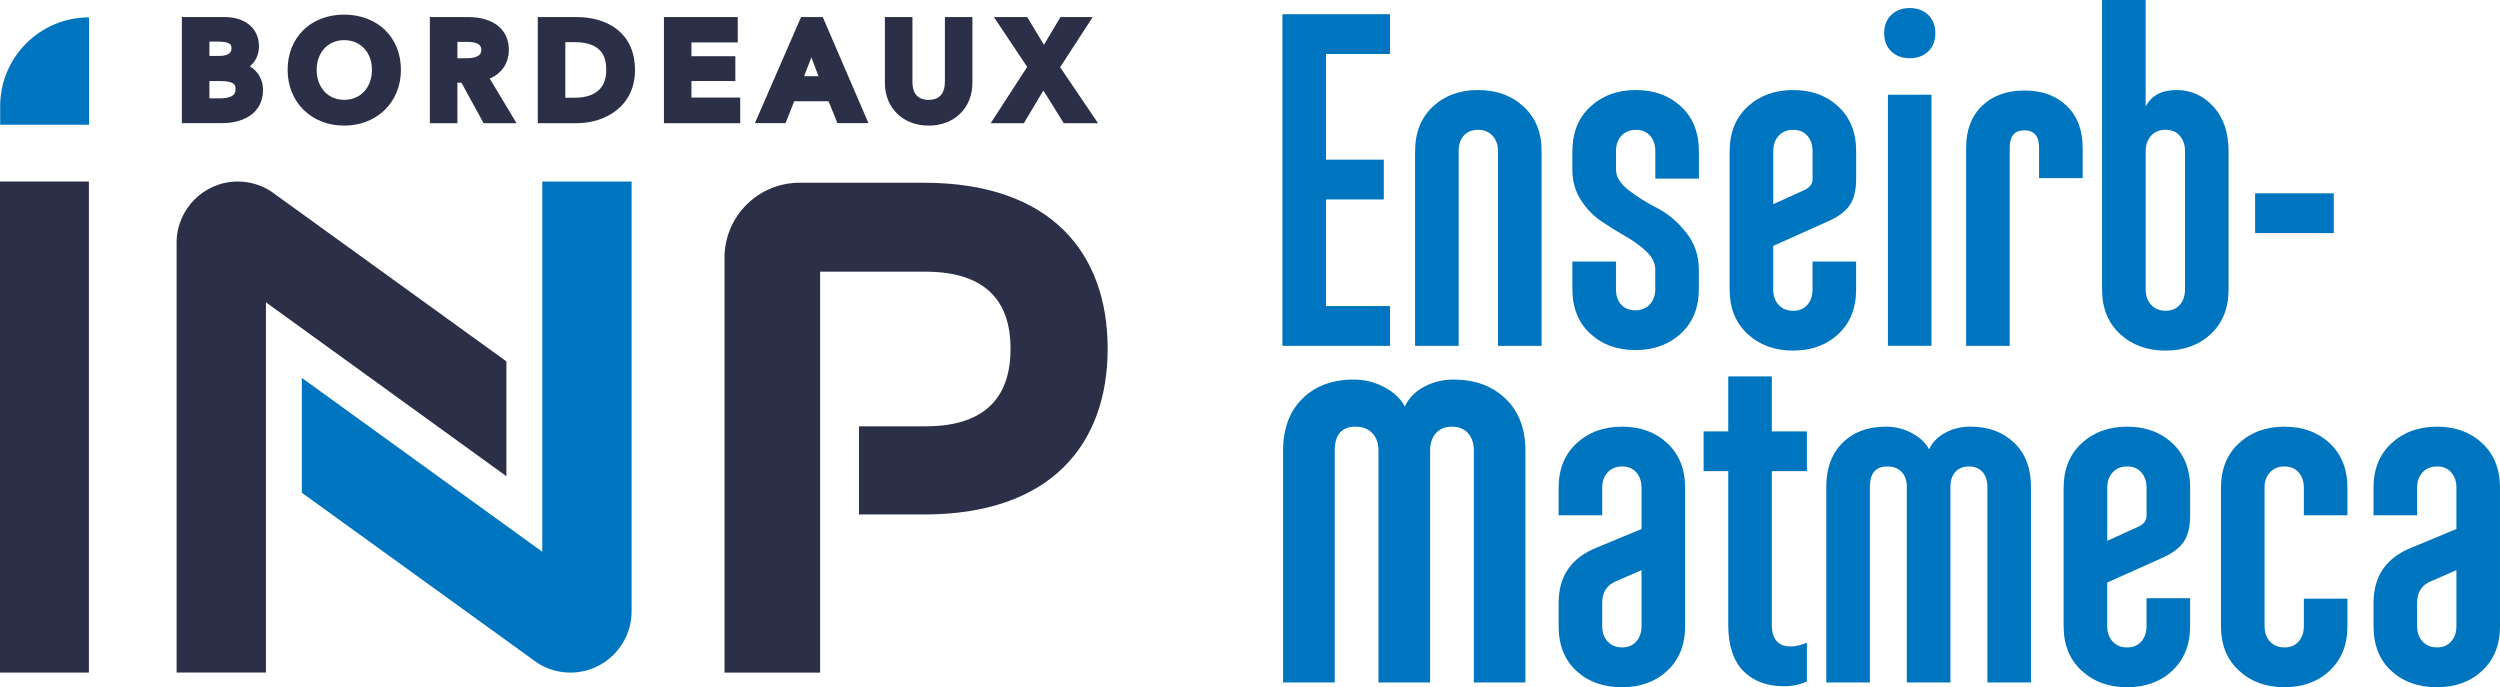
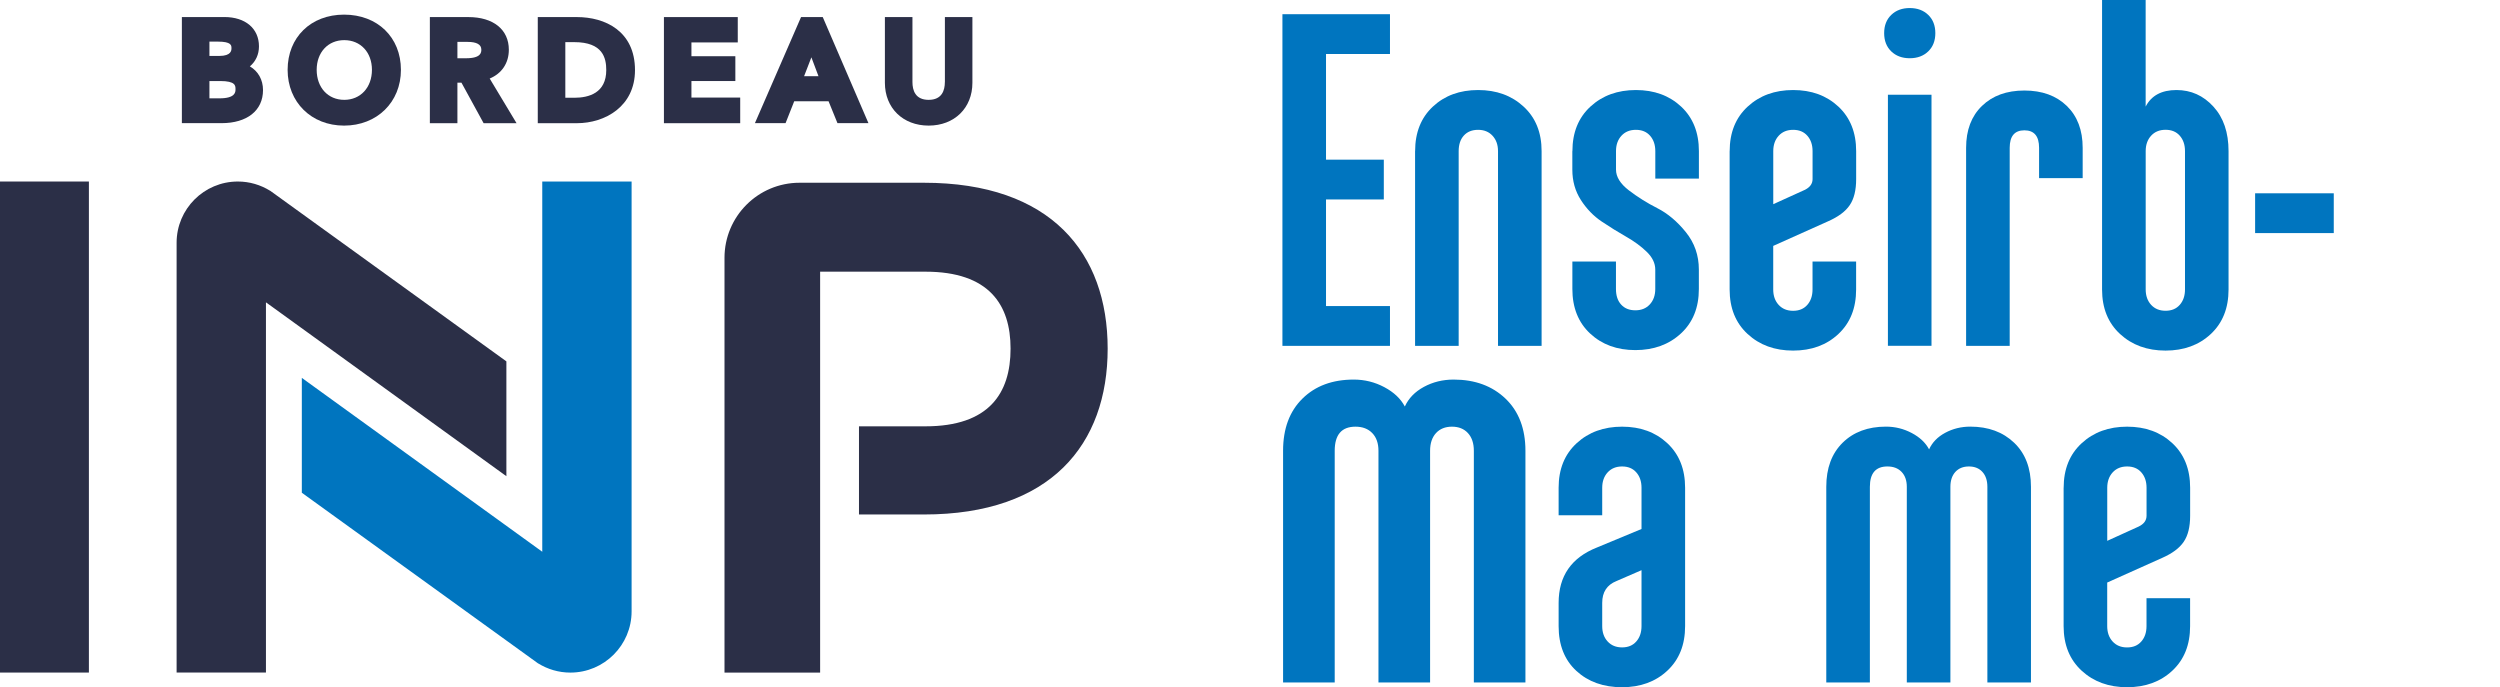
<svg xmlns="http://www.w3.org/2000/svg" xmlns:ns1="http://sodipodi.sourceforge.net/DTD/sodipodi-0.dtd" xmlns:ns2="http://www.inkscape.org/namespaces/inkscape" version="1.1" id="Calque_1" x="0px" y="0px" viewBox="0 0 612.53 168.38" xml:space="preserve" ns1:docname="logo_ENSEIRB.svg" ns2:export-filename="logo_ENSEIRB.svg" ns2:export-xdpi="96" ns2:export-ydpi="96" ns2:version="1.3.2 (091e20ef0f, 2023-11-25)" width="612.53" height="168.38">
  <defs id="defs25" />
  <ns1:namedview id="namedview25" pagecolor="#ffffff" bordercolor="#000000" borderopacity="0.25" ns2:showpageshadow="2" ns2:pageopacity="0.0" ns2:pagecheckerboard="0" ns2:deskcolor="#d1d1d1" ns2:zoom="0.53926284" ns2:cx="305.97324" ns2:cy="87.156015" ns2:window-width="1854" ns2:window-height="1011" ns2:window-x="66" ns2:window-y="32" ns2:window-maximized="1" ns2:current-layer="layer1" />
  <style type="text/css" id="style1">
	.st0{fill:#0075BF;}
	.st1{fill:#2B2F47;}
</style>
  <g ns2:groupmode="layer" id="layer1" ns2:label="Layer 1" transform="translate(-117.99,-213.45)">
    <g id="g15" style="display:inline" transform="translate(0,-39.4)">
      <path class="st0" d="M 458.55,337.59 H 432.2 v -81.26 h 26.35 v 9.75 h -15.67 v 25.89 h 14.16 v 9.75 h -14.16 v 26.12 h 15.67 z" id="path1" />
      <path class="st0" d="m 464.71,289.88 c 0,-4.56 1.45,-8.2 4.35,-10.91 2.9,-2.71 6.6,-4.06 11.09,-4.06 4.49,0 8.2,1.35 11.14,4.06 2.94,2.71 4.41,6.35 4.41,10.91 v 47.71 h -10.68 v -47.71 c 0,-1.55 -0.45,-2.8 -1.34,-3.77 -0.89,-0.97 -2.07,-1.45 -3.54,-1.45 -1.47,0 -2.63,0.46 -3.48,1.39 -0.85,0.93 -1.28,2.21 -1.28,3.83 v 47.71 H 464.7 v -47.71 z" id="path2" />
      <path class="st0" d="m 503.25,289.88 c 0,-4.56 1.47,-8.2 4.41,-10.91 2.94,-2.71 6.66,-4.06 11.14,-4.06 4.49,0 8.18,1.35 11.09,4.06 2.9,2.71 4.35,6.35 4.35,10.91 v 6.73 h -10.68 v -6.73 c 0,-1.55 -0.43,-2.8 -1.28,-3.77 -0.85,-0.97 -2.01,-1.45 -3.48,-1.45 -1.47,0 -2.65,0.48 -3.54,1.45 -0.89,0.97 -1.33,2.23 -1.33,3.77 v 4.53 c 0,1.78 1.06,3.48 3.19,5.11 2.13,1.62 4.45,3.08 6.96,4.35 2.51,1.28 4.84,3.23 6.96,5.86 2.13,2.63 3.19,5.69 3.19,9.17 v 4.76 c 0,4.57 -1.47,8.2 -4.41,10.91 -2.94,2.71 -6.66,4.06 -11.14,4.06 -4.49,0 -8.18,-1.35 -11.09,-4.06 -2.9,-2.71 -4.35,-6.34 -4.35,-10.91 v -6.73 h 10.68 v 6.73 c 0,1.62 0.42,2.9 1.28,3.83 0.85,0.93 2.01,1.39 3.48,1.39 1.47,0 2.65,-0.48 3.54,-1.45 0.89,-0.97 1.33,-2.22 1.33,-3.77 v -4.76 c 0,-1.55 -0.7,-3 -2.09,-4.35 -1.39,-1.35 -3.08,-2.59 -5.05,-3.71 -1.97,-1.12 -3.97,-2.36 -5.98,-3.71 -2.01,-1.35 -3.71,-3.11 -5.11,-5.28 -1.39,-2.17 -2.09,-4.64 -2.09,-7.43 v -4.54 z" id="path3" />
      <path class="st0" d="m 541.78,289.88 c 0,-4.56 1.47,-8.2 4.41,-10.91 2.94,-2.71 6.65,-4.06 11.14,-4.06 4.49,0 8.18,1.35 11.09,4.06 2.9,2.71 4.35,6.35 4.35,10.91 v 6.85 c 0,2.71 -0.52,4.84 -1.57,6.38 -1.04,1.55 -2.81,2.86 -5.28,3.95 l -13.47,6.04 v 10.68 c 0,1.55 0.45,2.81 1.33,3.77 0.89,0.97 2.07,1.45 3.54,1.45 1.47,0 2.63,-0.48 3.48,-1.45 0.85,-0.97 1.28,-2.22 1.28,-3.77 v -6.85 h 10.68 v 6.85 c 0,4.57 -1.45,8.2 -4.35,10.91 -2.9,2.71 -6.6,4.06 -11.09,4.06 -4.49,0 -8.2,-1.35 -11.14,-4.06 -2.94,-2.71 -4.41,-6.34 -4.41,-10.91 v -33.9 z m 10.68,0 v 13 l 7.66,-3.48 c 1.31,-0.62 1.97,-1.51 1.97,-2.67 v -6.85 c 0,-1.55 -0.43,-2.8 -1.28,-3.77 -0.85,-0.97 -2.01,-1.45 -3.48,-1.45 -1.47,0 -2.65,0.48 -3.54,1.45 -0.88,0.96 -1.33,2.22 -1.33,3.77 z" id="path4" />
      <path class="st0" d="m 581.37,265.44 c -1.16,-1.12 -1.74,-2.61 -1.74,-4.47 0,-1.86 0.58,-3.35 1.74,-4.47 1.16,-1.12 2.67,-1.68 4.53,-1.68 1.86,0 3.37,0.56 4.53,1.68 1.16,1.12 1.74,2.61 1.74,4.47 0,1.86 -0.58,3.35 -1.74,4.47 -1.16,1.12 -2.67,1.68 -4.53,1.68 -1.86,0 -3.37,-0.56 -4.53,-1.68 z m -0.82,10.62 h 10.68 v 61.52 h -10.68 z" id="path5" />
      <path class="st0" d="m 610.39,337.59 h -10.68 v -48.52 c 0,-4.33 1.29,-7.76 3.89,-10.27 2.59,-2.51 6.05,-3.77 10.39,-3.77 4.33,0 7.8,1.26 10.39,3.77 2.59,2.52 3.89,5.94 3.89,10.27 v 7.43 h -10.68 v -7.43 c 0,-2.86 -1.2,-4.29 -3.6,-4.29 -2.4,0 -3.6,1.43 -3.6,4.29 z" id="path6" />
      <path class="st0" d="m 633.02,252.85 h 10.68 v 26.12 c 1.39,-2.71 3.91,-4.06 7.55,-4.06 3.56,0 6.58,1.35 9.05,4.06 2.48,2.71 3.71,6.35 3.71,10.91 v 33.9 c 0,4.57 -1.45,8.2 -4.35,10.91 -2.9,2.71 -6.6,4.06 -11.09,4.06 -4.49,0 -8.2,-1.35 -11.14,-4.06 -2.94,-2.71 -4.41,-6.34 -4.41,-10.91 z m 19.04,33.25 c -0.85,-0.97 -2.01,-1.45 -3.48,-1.45 -1.47,0 -2.65,0.48 -3.54,1.45 -0.89,0.97 -1.33,2.23 -1.33,3.77 v 33.9 c 0,1.55 0.45,2.81 1.33,3.77 0.89,0.97 2.07,1.45 3.54,1.45 1.47,0 2.63,-0.48 3.48,-1.45 0.85,-0.97 1.28,-2.22 1.28,-3.77 v -33.9 c 0,-1.54 -0.43,-2.8 -1.28,-3.77 z" id="path7" />
      <path class="st0" d="m 670.52,309.96 v -9.75 h 19.27 v 9.75 z" id="path8" />
      <path class="st0" d="M 432.36,420.07 V 363.3 c 0,-5.41 1.58,-9.67 4.74,-12.78 3.16,-3.12 7.35,-4.67 12.58,-4.67 2.66,0 5.16,0.62 7.49,1.86 2.33,1.24 4.01,2.82 5.02,4.74 0.92,-2.01 2.47,-3.62 4.67,-4.81 2.2,-1.19 4.63,-1.79 7.29,-1.79 5.22,0 9.46,1.56 12.71,4.67 3.25,3.12 4.88,7.38 4.88,12.78 v 56.77 H 479.1 V 363.3 c 0,-1.83 -0.48,-3.28 -1.44,-4.33 -0.96,-1.05 -2.27,-1.58 -3.92,-1.58 -1.65,0 -2.96,0.53 -3.92,1.58 -0.96,1.05 -1.44,2.5 -1.44,4.33 v 56.77 H 455.73 V 363.3 c 0,-1.83 -0.5,-3.28 -1.51,-4.33 -1.01,-1.05 -2.38,-1.58 -4.12,-1.58 -3.39,0 -5.09,1.97 -5.09,5.91 v 56.77 z" id="path9" />
      <path class="st0" d="m 510.55,379.09 h -10.68 v -6.73 c 0,-4.57 1.47,-8.2 4.41,-10.91 2.94,-2.71 6.66,-4.06 11.14,-4.06 4.49,0 8.18,1.35 11.09,4.06 2.9,2.71 4.35,6.35 4.35,10.91 v 33.9 c 0,4.57 -1.45,8.2 -4.35,10.91 -2.9,2.71 -6.6,4.06 -11.09,4.06 -4.57,0 -8.3,-1.33 -11.2,-4 -2.9,-2.67 -4.35,-6.33 -4.35,-10.97 v -5.69 c 0,-6.58 3.13,-11.1 9.4,-13.58 l 10.91,-4.53 v -10.1 c 0,-1.55 -0.43,-2.8 -1.28,-3.77 -0.85,-0.97 -2.01,-1.45 -3.48,-1.45 -1.47,0 -2.65,0.48 -3.54,1.45 -0.89,0.97 -1.33,2.23 -1.33,3.77 z m 0,27.16 c 0,1.55 0.44,2.81 1.33,3.77 0.89,0.97 2.07,1.45 3.54,1.45 1.47,0 2.63,-0.48 3.48,-1.45 0.85,-0.97 1.28,-2.22 1.28,-3.77 v -13.7 l -6.15,2.67 c -2.32,0.93 -3.48,2.71 -3.48,5.34 z" id="path10" />
-       <path class="st0" d="m 535.39,368.29 v -9.75 h 6.04 v -13.47 h 10.68 v 13.47 h 8.59 v 9.75 h -8.59 v 37.61 c 0,3.56 1.55,5.34 4.64,5.34 1.16,0 2.48,-0.31 3.95,-0.93 v 9.52 c -1.7,0.77 -3.56,1.16 -5.57,1.16 -4.26,0 -7.6,-1.26 -10.04,-3.77 -2.44,-2.51 -3.66,-6.29 -3.66,-11.32 v -37.61 z" id="path11" />
      <path class="st0" d="m 565.45,420.07 v -47.94 c 0,-4.57 1.33,-8.16 4,-10.8 2.67,-2.63 6.21,-3.95 10.62,-3.95 2.24,0 4.35,0.52 6.33,1.57 1.97,1.04 3.38,2.38 4.24,4 0.77,-1.7 2.09,-3.06 3.95,-4.06 1.86,-1 3.91,-1.51 6.15,-1.51 4.41,0 7.99,1.32 10.74,3.95 2.75,2.63 4.12,6.23 4.12,10.8 v 47.94 h -10.68 v -47.94 c 0,-1.55 -0.41,-2.77 -1.22,-3.66 -0.81,-0.89 -1.92,-1.33 -3.31,-1.33 -1.39,0 -2.5,0.45 -3.31,1.33 -0.81,0.89 -1.22,2.11 -1.22,3.66 v 47.94 h -10.68 v -47.94 c 0,-1.55 -0.43,-2.77 -1.28,-3.66 -0.85,-0.89 -2.01,-1.33 -3.48,-1.33 -2.86,0 -4.29,1.67 -4.29,4.99 v 47.94 z" id="path12" />
      <path class="st0" d="m 623.61,372.36 c 0,-4.57 1.47,-8.2 4.41,-10.91 2.94,-2.71 6.65,-4.06 11.14,-4.06 4.49,0 8.18,1.35 11.09,4.06 2.9,2.71 4.35,6.35 4.35,10.91 v 6.85 c 0,2.71 -0.52,4.84 -1.57,6.38 -1.04,1.55 -2.81,2.86 -5.28,3.95 l -13.47,6.04 v 10.68 c 0,1.55 0.45,2.81 1.33,3.77 0.89,0.97 2.07,1.45 3.54,1.45 1.47,0 2.63,-0.48 3.48,-1.45 0.85,-0.97 1.28,-2.22 1.28,-3.77 v -6.85 h 10.68 v 6.85 c 0,4.57 -1.45,8.2 -4.35,10.91 -2.9,2.71 -6.6,4.06 -11.09,4.06 -4.49,0 -8.2,-1.35 -11.14,-4.06 -2.94,-2.71 -4.41,-6.34 -4.41,-10.91 v -33.9 z m 10.68,0 v 13 l 7.66,-3.48 c 1.31,-0.62 1.97,-1.51 1.97,-2.67 v -6.85 c 0,-1.55 -0.43,-2.8 -1.28,-3.77 -0.85,-0.97 -2.01,-1.45 -3.48,-1.45 -1.47,0 -2.65,0.48 -3.54,1.45 -0.88,0.96 -1.33,2.22 -1.33,3.77 z" id="path13" />
-       <path class="st0" d="m 662.15,372.36 c 0,-4.57 1.47,-8.2 4.41,-10.91 2.94,-2.71 6.65,-4.06 11.14,-4.06 4.49,0 8.18,1.35 11.09,4.06 2.9,2.71 4.35,6.35 4.35,10.91 v 6.73 h -10.68 v -6.73 c 0,-1.55 -0.43,-2.8 -1.28,-3.77 -0.85,-0.97 -2.01,-1.45 -3.48,-1.45 -1.47,0 -2.65,0.48 -3.54,1.45 -0.89,0.97 -1.33,2.23 -1.33,3.77 v 33.9 c 0,1.55 0.45,2.81 1.33,3.77 0.89,0.97 2.07,1.45 3.54,1.45 1.47,0 2.63,-0.48 3.48,-1.45 0.85,-0.97 1.28,-2.22 1.28,-3.77 v -6.73 h 10.68 v 6.73 c 0,4.57 -1.45,8.2 -4.35,10.91 -2.9,2.71 -6.6,4.06 -11.09,4.06 -4.49,0 -8.2,-1.35 -11.14,-4.06 -2.94,-2.71 -4.41,-6.34 -4.41,-10.91 z" id="path14" />
-       <path class="st0" d="m 710.21,379.09 h -10.68 v -6.73 c 0,-4.57 1.47,-8.2 4.41,-10.91 2.94,-2.71 6.66,-4.06 11.14,-4.06 4.49,0 8.18,1.35 11.09,4.06 2.9,2.71 4.35,6.35 4.35,10.91 v 33.9 c 0,4.57 -1.45,8.2 -4.35,10.91 -2.9,2.71 -6.6,4.06 -11.09,4.06 -4.57,0 -8.3,-1.33 -11.2,-4 -2.9,-2.67 -4.35,-6.33 -4.35,-10.97 v -5.69 c 0,-6.58 3.13,-11.1 9.4,-13.58 l 10.91,-4.53 v -10.1 c 0,-1.55 -0.43,-2.8 -1.28,-3.77 -0.85,-0.97 -2.01,-1.45 -3.48,-1.45 -1.47,0 -2.65,0.48 -3.54,1.45 -0.89,0.97 -1.33,2.23 -1.33,3.77 z m 0,27.16 c 0,1.55 0.44,2.81 1.33,3.77 0.89,0.97 2.07,1.45 3.54,1.45 1.47,0 2.63,-0.48 3.48,-1.45 0.85,-0.97 1.28,-2.22 1.28,-3.77 v -13.7 l -6.15,2.67 c -2.32,0.93 -3.48,2.71 -3.48,5.34 z" id="path15" />
    </g>
    <g id="g25" style="display:inline" transform="translate(0,-41.875)">
      <path class="st1" d="m 179.21,271.59 c 1.43,-1.21 2.23,-2.91 2.23,-4.91 0,-4.36 -3.32,-7.18 -8.47,-7.18 h -10.42 v 26 h 9.72 c 6.27,0 10.16,-3.1 10.16,-8.1 0,-2.55 -1.2,-4.63 -3.22,-5.81 m -9.91,3.59 h 2.62 c 3.77,0 3.77,1.12 3.77,2.02 0,0.66 0,2.22 -3.94,2.22 h -2.45 z m 2.42,-6.15 h -2.42 v -3.51 h 2.06 c 3.34,0 3.34,0.94 3.34,1.62 0,0.47 0,1.89 -2.98,1.89" id="path16" />
      <path class="st1" d="m 202.29,258.91 c -8.14,0 -13.83,5.56 -13.83,13.53 0,7.92 5.82,13.66 13.83,13.66 8.07,0 13.93,-5.75 13.93,-13.66 0,-7.97 -5.73,-13.53 -13.93,-13.53 m 0.04,20.88 c -3.98,0 -6.75,-3.02 -6.75,-7.35 0,-4.29 2.78,-7.28 6.75,-7.28 4,0 6.79,2.99 6.79,7.28 -0.01,4.33 -2.8,7.35 -6.79,7.35" id="path17" />
      <path class="st1" d="m 242.66,267.51 c 0,-4.94 -3.8,-8 -9.92,-8 h -9.43 v 26 h 6.75 v -9.93 h 0.99 l 5.43,9.93 h 8.07 l -6.58,-10.94 c 2.96,-1.23 4.69,-3.78 4.69,-7.06 m -12.6,-1.92 h 2.48 c 2.24,0 3.38,0.64 3.38,1.89 0,0.63 0,2.12 -3.74,2.12 h -2.12 z" id="path18" />
      <path class="st1" d="m 259.34,259.51 h -9.59 v 26 h 9.59 c 6.85,0 14.23,-4.07 14.23,-13 0,-9.59 -7.35,-13 -14.23,-13 m -2.84,6.14 h 2.19 c 7.03,0 7.84,3.91 7.84,6.85 0,5.61 -4.27,6.78 -7.84,6.78 h -2.19 z" id="path19" />
      <polygon class="st1" points="298.75,259.51 280.66,259.51 280.66,285.51 299.35,285.51 299.35,279.23 287.4,279.23 287.4,275.18 298.16,275.18 298.16,269.1 287.4,269.1 287.4,265.72 298.75,265.72 " id="polygon19" />
      <path class="st1" d="m 314.26,259.5 -11.31,26 h 7.51 l 2.12,-5.36 H 321 l 2.18,5.36 h 7.59 l -11.2,-26 z m 4.27,14.5 H 315 l 1.79,-4.63 z" id="path20" />
      <path class="st1" d="m 349.49,275.45 c 0,1.98 -0.69,4.34 -3.97,4.34 -3.29,0 -3.97,-2.36 -3.97,-4.34 V 259.5 h -6.75 v 16.11 c 0,6.17 4.41,10.49 10.72,10.49 6.31,0 10.72,-4.31 10.72,-10.49 V 259.5 h -6.74 v 15.95 z" id="path21" />
-       <polygon class="st1" points="369.66,271.72 360.72,285.51 368.85,285.51 373.63,277.49 378.62,285.51 387.02,285.51 377.74,271.8 385.71,259.51 377.81,259.51 373.77,266.3 369.67,259.51 361.51,259.51 " id="polygon21" />
      <path class="st1" d="m 344.36,300.1 h -30.47 c -10.16,0 -18.39,8.24 -18.39,18.4 v 101.62 h 23.43 v -98.23 h 25.8 c 15.56,0 20.86,8.05 20.86,18.85 0,10.98 -5.31,19.04 -20.86,19.04 h -16.28 v 21.6 h 15.91 c 31.11,0 45.02,-17.21 45.02,-40.63 0,-23.44 -13.91,-40.65 -45.02,-40.65" id="path22" />
      <rect x="117.99" y="299.8" class="st1" width="21.78" height="120.31" id="rect22" />
-       <path class="st0" d="m 118.03,285.88 h 21.78 v -26.3 c -12.03,0 -21.78,9.75 -21.78,21.78 z" id="path23" />
      <path class="st1" d="m 242.05,343.86 -57.92,-41.84 v 0.02 c -2.29,-1.41 -4.98,-2.24 -7.86,-2.24 -8.29,0 -15.01,6.72 -15.01,15.01 v 105.3 h 21.89 V 329.4 l 58.91,42.6 v -28.14 z" id="path24" />
      <path class="st0" d="m 191.95,376.06 57.92,41.84 v -0.02 c 2.29,1.41 4.98,2.24 7.86,2.24 8.29,0 15.01,-6.72 15.01,-15.01 V 299.8 h -21.89 v 90.71 l -58.91,-42.6 v 28.15 z" id="path25" />
    </g>
  </g>
</svg>